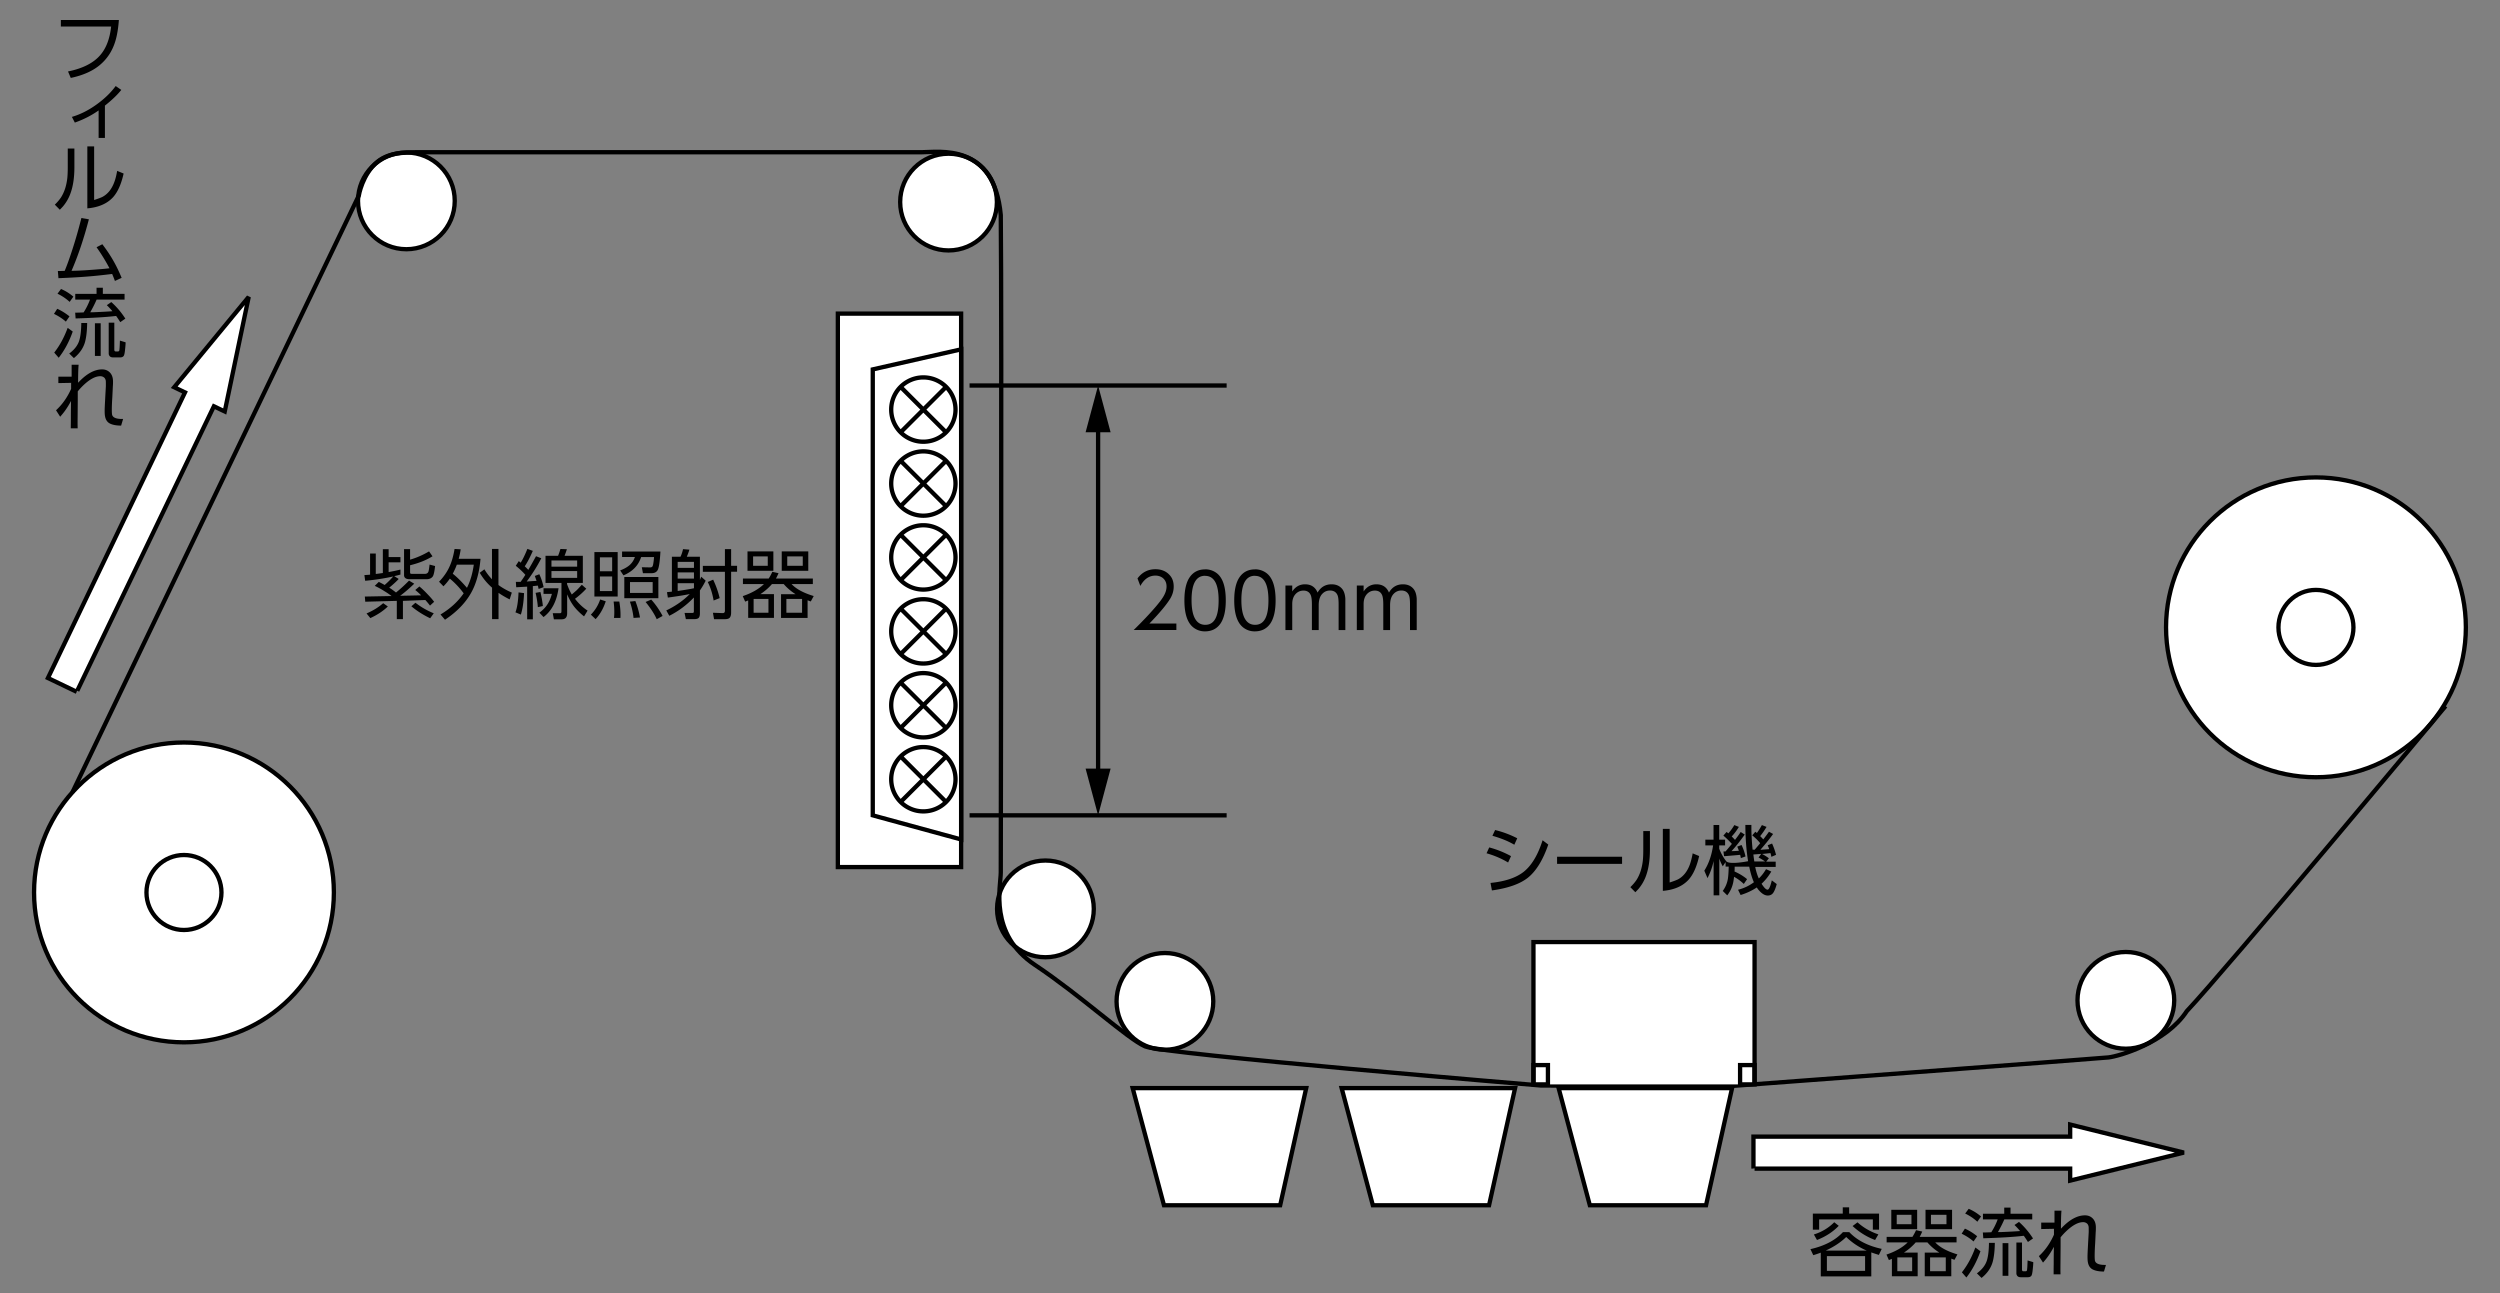
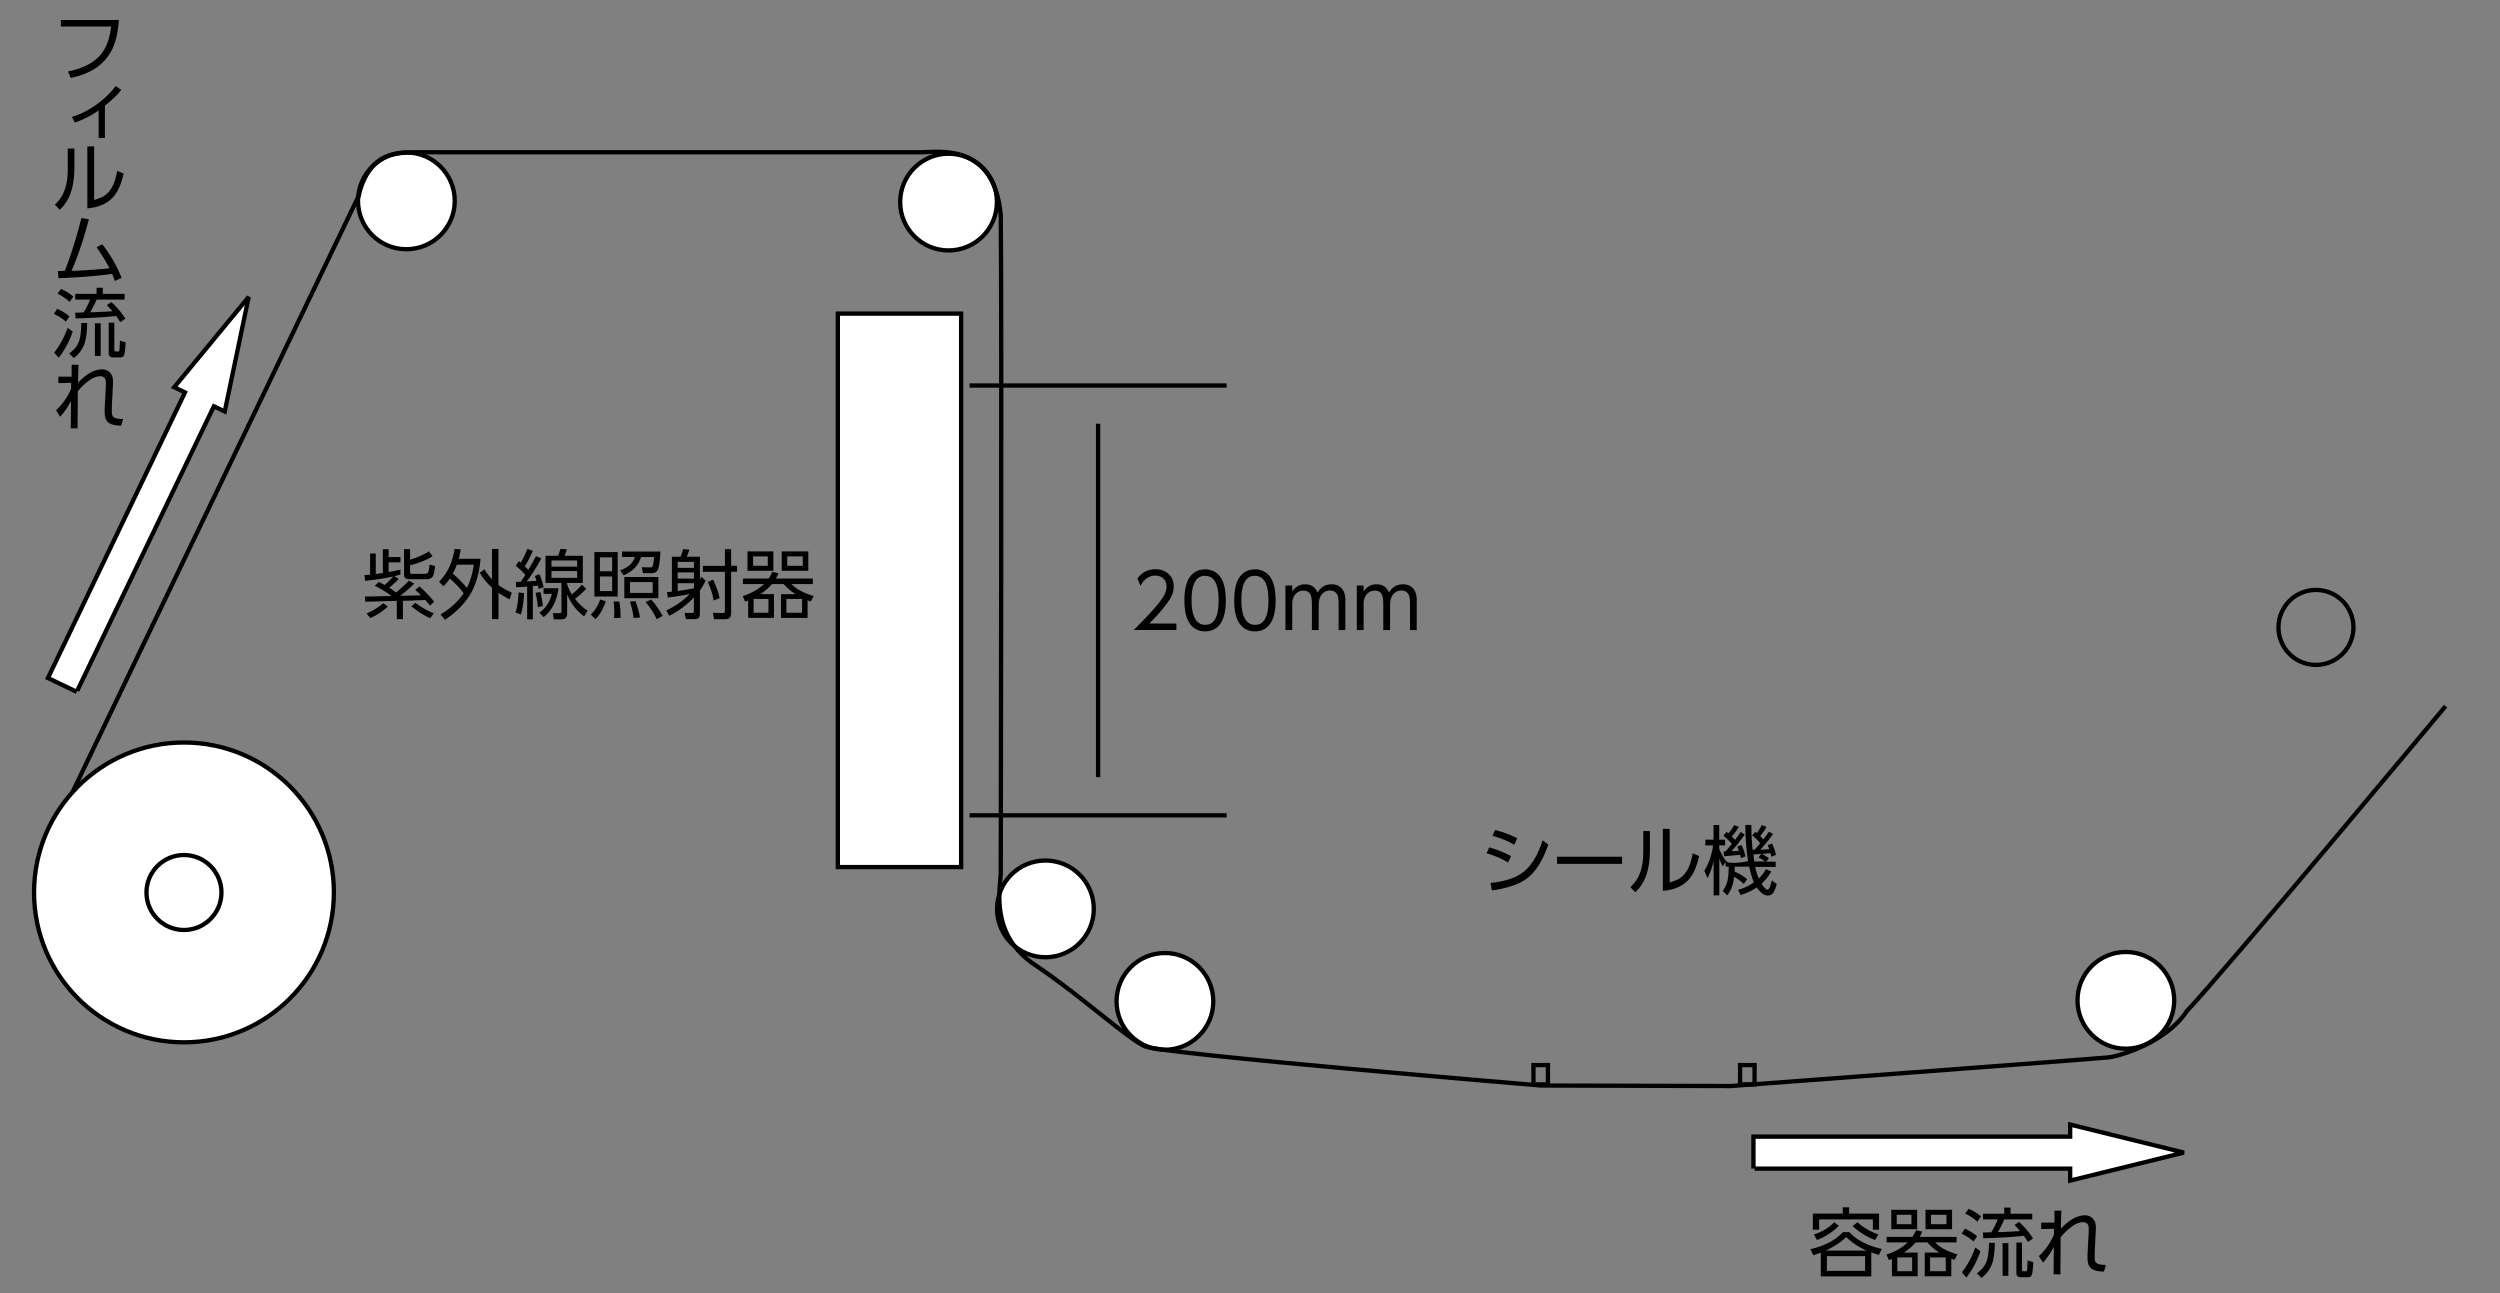
<svg xmlns="http://www.w3.org/2000/svg" id="a" viewBox="0 0 290 150">
  <rect x="0" y="0" width="290" height="150" fill="#808080" stroke="none" />
  <defs>
    <style>.b,.c{fill:none;stroke:#000;stroke-width:.5px}.c{fill:#fff}</style>
  </defs>
  <path d="M38.73 103.52c0 9.6-7.78 17.39-17.39 17.39s-17.39-7.79-17.39-17.39 7.79-17.39 17.39-17.39 17.39 7.78 17.39 17.39Z" class="c" />
  <path d="M25.69 103.53c0 2.4-1.95 4.35-4.35 4.35s-4.35-1.95-4.35-4.35 1.95-4.35 4.35-4.35 4.35 1.95 4.35 4.35Z" class="b" />
-   <path d="M286.04 72.77c0 9.61-7.78 17.39-17.39 17.39s-17.39-7.78-17.39-17.39 7.79-17.39 17.39-17.39 17.39 7.78 17.39 17.39Z" class="c" />
  <path d="M273 72.78c0 2.4-1.95 4.35-4.35 4.35s-4.35-1.95-4.35-4.35 1.95-4.35 4.35-4.35 4.35 1.95 4.35 4.35Z" class="b" />
  <path d="M252.21 116.04c0 3.1-2.51 5.61-5.61 5.61s-5.61-2.51-5.61-5.61 2.51-5.61 5.61-5.61 5.61 2.51 5.61 5.61ZM140.74 116.16c0 3.1-2.51 5.61-5.61 5.61s-5.61-2.51-5.61-5.61 2.51-5.61 5.61-5.61 5.61 2.51 5.61 5.61ZM126.88 105.43c0 3.1-2.51 5.61-5.61 5.61s-5.61-2.51-5.61-5.61 2.51-5.61 5.61-5.61 5.61 2.51 5.61 5.61ZM115.64 23.44c0 3.1-2.51 5.61-5.61 5.61s-5.61-2.51-5.61-5.61 2.51-5.61 5.61-5.61 5.61 2.51 5.61 5.61ZM52.75 23.3c0 3.1-2.51 5.61-5.61 5.61s-5.61-2.51-5.61-5.61 2.51-5.61 5.61-5.61 5.61 2.51 5.61 5.61Z" class="c" />
  <path d="m8.4 91.91 33.22-69.22s.4-2.47 2.17-3.93c1.49-1.22 3.57-1.1 6.36-1.1h56.74c2.04 0 8.43-1.15 9.2 7.29.13 12.13 0 74.6 0 76.25s-1.41 7.15 3.96 10.73 10.73 8.56 12.78 9.45c2.04.89 45.92 4.54 45.92 4.54l22.04.06s42.66-3.19 43.81-3.32c1.15-.13 6.64-1.66 9.07-5.37 4.47-4.72 30.02-35.38 30.02-35.38" class="b" />
  <path d="M97.19 36.38h14.3v64.2h-14.3z" class="c" />
-   <path d="m111.5 97.38-10.26-2.8V42.85l10.26-2.33v56.86z" class="b" />
-   <path d="M110.84 47.51a3.73 3.73 0 1 1-7.46 0 3.73 3.73 0 0 1 7.46 0ZM104.47 44.88l5.28 5.27M104.47 50.15l5.28-5.27M110.84 56.09a3.73 3.73 0 1 1-7.46 0 3.73 3.73 0 0 1 7.46 0ZM104.47 53.45l5.28 5.27M104.47 58.72l5.28-5.27M110.84 64.66a3.73 3.73 0 1 1-7.46 0 3.73 3.73 0 0 1 7.46 0ZM104.47 62.03l5.28 5.27M104.47 67.3l5.28-5.27M110.84 73.24a3.73 3.73 0 1 1-7.46 0 3.73 3.73 0 0 1 7.46 0ZM104.47 70.6l5.28 5.27M104.47 75.88l5.28-5.28M110.84 81.81a3.73 3.73 0 1 1-7.46 0 3.73 3.73 0 0 1 7.46 0ZM104.47 79.18l5.28 5.27M104.47 84.45l5.28-5.27M110.84 90.39a3.73 3.73 0 1 1-7.46 0 3.73 3.73 0 0 1 7.46 0ZM104.47 87.75l5.28 5.28M104.47 93.03l5.28-5.27" class="b" />
-   <path d="M131.39 126.22h20.13l-3.02 13.59h-13.48l-3.63-13.59zM155.63 126.22h20.12l-3.02 13.59h-13.48l-3.62-13.59zM180.8 126.22h20.12l-3.02 13.59h-13.48l-3.62-13.59zM177.88 125.79v-16.51h25.65v16.51" class="c" />
  <path d="M177.88 123.55h1.68v2.24h-1.68zM201.85 123.55h1.68v2.24h-1.68zM127.38 49.15v41" class="b" />
-   <path d="m125.93 50.14 1.45-5.42 1.45 5.42h-2.9zM125.93 89.16l1.45 5.42 1.45-5.42h-2.9z" />
  <path d="M142.29 94.58h-29.82M142.29 44.72h-29.82" class="b" />
  <path d="M203.4 135.56v-3.71h36.74v-1.4l13.19 3.25-13.19 3.25v-1.39h-36.61M8.9 80.25l-3.34-1.6 15.9-33.13-1.25-.6 8.64-10.48-2.78 13.29-1.26-.6-15.85 33" class="c" />
  <path d="M172.75 98.3c.87.23 1.72.57 2.53 1.01l-.34.74c-.75-.45-1.58-.81-2.5-1.07l.31-.68Zm.31 4.98-.16-.86c1.69-.17 2.98-.6 3.86-1.3.91-.73 1.64-1.94 2.18-3.65l.66.5c-.62 1.8-1.41 3.08-2.37 3.85-.91.72-2.3 1.21-4.16 1.47Zm.36-7c.91.22 1.76.54 2.58.96l-.34.75c-.69-.41-1.53-.75-2.54-1.04l.31-.66ZM180.62 99.38h7.54v.83h-7.54v-.83ZM191.39 96.4v2.15c0 1.17-.14 2.16-.43 2.98a4.92 4.92 0 0 1-.9 1.59c-.11.12-.23.25-.36.38l-.58-.59c.31-.3.54-.58.71-.83.39-.61.64-1.36.74-2.27.03-.31.05-.7.05-1.2V96.4h.78Zm2.29-.25v6.22c.43-.14.75-.26.96-.36.62-.33 1.08-.9 1.38-1.72.12-.34.24-.78.33-1.3l.75.31c-.27 1.21-.67 2.12-1.21 2.73-.69.76-1.68 1.2-3 1.31v-7.19h.79ZM203.52 98.59c.12-.13.34-.39.66-.78-.23-.29-.54-.6-.92-.91l.36-.42.18.15c.24-.34.43-.65.58-.92l.54.21c-.23.39-.48.75-.74 1.07.17.17.29.3.36.38.34-.44.56-.74.66-.89l.48.26c-.36.51-.85 1.12-1.47 1.83.05 0 .12 0 .24-.01l.78-.06c-.05-.14-.11-.29-.18-.45l.51-.2c.18.39.34.83.46 1.31l-.54.23c-.03-.17-.07-.31-.1-.43h-.04c-.61.07-.92.1-.95.1.23.11.5.27.8.5l-.31.39h1.1v.61h-2.37v.03c.1.5.24.94.41 1.31.31-.29.59-.65.84-1.08l.61.28c-.34.57-.72 1.04-1.13 1.41.29.46.52.69.7.69.15 0 .32-.36.49-1.08l.57.43c-.12.45-.25.78-.39.99-.15.23-.37.34-.65.34-.3 0-.6-.16-.92-.49-.13-.13-.25-.28-.35-.45-.57.38-1.2.67-1.88.88l-.3-.61c.68-.17 1.29-.46 1.84-.87-.22-.5-.4-1.11-.54-1.81h-1.69c0 .23 0 .41-.02.56.54.24 1.03.53 1.46.89l-.38.56a5.16 5.16 0 0 0-1.13-.83c-.02.21-.05.39-.08.57-.11.58-.34 1.11-.71 1.58l-.52-.51c.32-.44.52-.92.6-1.44.05-.37.08-.83.09-1.38h-.36V100l-.33.49c-.18-.32-.31-.62-.4-.9v4.27h-.66v-3.99a7.77 7.77 0 0 1-.71 1.99l-.37-.86c.51-.8.85-1.78 1.02-2.93h-.9v-.67h.95v-1.7h.66v1.7h.68v.67h-.68v.39c.19.49.45.97.8 1.43s2.55.01 2.55.01c-.2-1.19-.31-2.59-.32-4.21h.7v.29c0 .8.05 1.66.14 2.58h.19Zm-2.69.14c.33 0 .62-.02.88-.04a4.78 4.78 0 0 0-.19-.48l.5-.19c.21.43.36.88.46 1.33l-.54.19c-.02-.12-.05-.25-.08-.38-.3.03-.87.08-1.72.15h-.15l-.07-.54h.24c.07-.08.32-.37.74-.88-.33-.36-.66-.68-.99-.96l.37-.42c.09.06.16.12.21.16.3-.35.53-.67.69-.96l.53.21c-.27.45-.55.81-.83 1.11.17.17.3.31.38.4.3-.39.52-.69.66-.92l.47.3c-.57.8-1.09 1.45-1.55 1.94Zm3.48.32s-.33.03-.92.07c.03.26.07.53.11.81h1.25c-.27-.19-.52-.34-.76-.46l.31-.42ZM217.07 145.28v2.78h-5.86v-2.75c-.25.09-.53.19-.87.29l-.33-.7c1.61-.36 2.87-1.01 3.77-1.97h.74c.89.94 2.14 1.59 3.76 1.94l-.33.7c-.29-.09-.58-.18-.88-.29Zm-3.3-5.23h.73v.73h3.47v1.86h-.72v-1.19h-6.23v1.19h-.73v-1.86h3.47v-.73Zm-.47 2.14c-.67.7-1.51 1.25-2.53 1.65l-.36-.64c.92-.29 1.71-.76 2.36-1.42l.53.42Zm3.24 2.88a7.79 7.79 0 0 1-2.38-1.58c-.62.61-1.41 1.13-2.38 1.58h4.76Zm-.19.64h-4.43v1.71h4.43v-1.71Zm1.16-1.87c-.96-.36-1.83-.9-2.61-1.62l.57-.43c.7.63 1.51 1.09 2.42 1.4l-.38.65ZM220.85 145.3h1.6v2.75h-2.99v-2.02c-.09.04-.21.08-.35.14l-.28-.64c1.04-.35 1.86-.82 2.46-1.41h-2.44v-.64h2.99c.15-.23.29-.49.42-.78l.72.16c-.11.25-.21.46-.3.62h4.28v.64h-2.47c.54.58 1.4 1.04 2.57 1.39l-.34.63c-.17-.06-.3-.11-.37-.14v2.05h-3.08v-2.75h1.69c-.55-.35-1-.74-1.38-1.18h-1.36c-.38.44-.83.83-1.36 1.18Zm-1.46-4.96h3v2.25h-3v-2.25Zm2.34.58h-1.71v1.09h1.71v-1.09Zm.08 4.94h-1.72v1.6h1.72v-1.6Zm1.55-5.52h3.08v2.25h-3.08v-2.25Zm2.35 5.52h-1.82v1.6h1.82v-1.6Zm.08-4.94h-1.8v1.09h1.8v-1.09ZM227.93 142.52c.49.22.96.51 1.42.88l-.42.61c-.38-.34-.84-.64-1.38-.9l.38-.59Zm1.8 2.63c-.42 1.18-.96 2.2-1.63 3.04l-.52-.6c.63-.8 1.15-1.75 1.56-2.88l.59.43Zm-1.37-4.93c.51.21.99.51 1.44.89l-.43.61c-.41-.38-.89-.7-1.41-.95l.41-.55Zm3.04 3.94c-.01.88-.09 1.59-.23 2.15-.19.73-.62 1.38-1.31 1.93l-.54-.53c.61-.45 1-.96 1.17-1.53.14-.47.22-1.14.23-2.01h.69Zm2.92-1.37c-.17-.21-.39-.45-.64-.69l.52-.36c.62.55 1.16 1.19 1.63 1.92l-.59.41c-.16-.26-.32-.5-.48-.72-1.17.14-2.73.23-4.7.29l-.05-.67s.36 0 .98-.03c.33-.52.57-1.02.74-1.49h-1.71v-.66h2.47v-.71h.73v.71h2.52v.66h-3.24c-.21.49-.46.98-.74 1.47h.37c.96-.04 1.7-.08 2.2-.12Zm-1.35 1.41v3.79h-.67v-3.79h.67Zm1.58-.08v3.14c0 .14.06.21.17.21h.23c.09 0 .14-.03.17-.09.03-.08.06-.47.08-1.17l.66.2c0 .23-.03.54-.07.91-.03.31-.08.52-.12.61-.07.15-.22.23-.45.23h-.81c-.18 0-.31-.05-.39-.14a.479.479 0 0 1-.12-.33v-3.56h.66ZM238.31 142.54l-1.53.03v-.75h1.54v-1.38h.81c-.04.42-.06 1.12-.06 2.09.95-1.03 1.88-1.55 2.79-1.55.32 0 .6.1.82.29.29.25.44.62.44 1.12 0 .15 0 .33-.02.55l-.06 1.25-.02.31c-.03.53-.04.91-.04 1.16s.01.44.03.56c.07.34.46.51 1.15.51h.13l-.23.77c-.54 0-.97-.08-1.28-.23-.32-.15-.52-.45-.59-.87-.03-.15-.04-.36-.04-.63 0-.24.02-.64.05-1.2l.02-.39.07-1.25v-.15c0-.29 0-.47-.02-.53-.04-.17-.12-.3-.26-.38a.663.663 0 0 0-.37-.1c-.54 0-1.16.32-1.86.96-.25.23-.5.49-.75.8v1.06c-.01 1.52-.02 2.37-.02 2.56 0 .08 0 .31.01.67h-.8c0-.28 0-.67.01-1.19 0-.77.01-1.44.02-2-.36.69-.78 1.3-1.26 1.83l-.48-.75c.72-.66 1.31-1.49 1.75-2.49V142.55ZM45.95 68.72c.44-.35.94-.8 1.5-1.37l.6.36c-.56.54-1.1 1.01-1.63 1.4l2.43-.05c-.24-.25-.47-.45-.68-.62l.48-.41c.26.21.57.5.93.88.34.35.6.65.78.9l-.48.44c-.15-.2-.33-.42-.54-.65l-2.6.1v2.12h-.71V69.7l-3.66.1-.05-.6 3.08-.06h.02a7.82 7.82 0 0 0-.82-.56 9.21 9.21 0 0 0-1.13-.62l.47-.46c.21.1.44.22.68.36.4-.35.73-.68.99-.99a25.809 25.809 0 0 1-3.25.5l-.09-.66c.29-.02.51-.03.66-.05v-2.45h.66v2.37c.35-.04.62-.08.82-.11v-2.76h.67v.91h1.37v.61h-1.37v1.13c.55-.1 1.01-.2 1.37-.29v.58c-.28.08-.52.14-.72.18l.52.33c-.25.27-.61.61-1.1 1.01.29.18.55.37.78.56Zm-2.99 2.98-.44-.54c.77-.33 1.41-.73 1.93-1.19l.54.38c-.52.51-1.19.96-2.03 1.35Zm3.92-8h.69v1.22c.76-.22 1.49-.54 2.2-.96l.4.57c-.71.44-1.57.79-2.6 1.04v.8c0 .08.01.14.04.16.03.03.11.04.24.04h1.43c.21 0 .36-.09.42-.27.04-.11.08-.38.13-.81l.64.17c-.07.65-.16 1.05-.27 1.21-.15.21-.39.32-.73.32h-1.94c-.44 0-.66-.16-.66-.48v-3.02Zm3.43 7.45-.41.57c-.81-.39-1.54-.85-2.18-1.39l.47-.41c.69.53 1.4.93 2.12 1.22ZM53.79 68.83a9.55 9.55 0 0 0-1.61-1.71c-.21.31-.46.61-.74.89l-.51-.53c.53-.55.95-1.15 1.23-1.79.25-.55.44-1.22.57-2.01l.71.04c-.06.41-.14.78-.23 1.1h2.53c-.13 1.58-.5 2.93-1.13 4.02-.65 1.13-1.64 2.15-2.99 3.05l-.52-.61c1.14-.68 2.03-1.5 2.69-2.46Zm.38-.65c.39-.77.65-1.67.79-2.68h-1.97c-.11.32-.27.67-.47 1.05.47.37 1.02.91 1.64 1.63Zm3.65-.32c.43.32.95.62 1.55.88l-.25.79c-.46-.23-.89-.48-1.29-.76v3.05h-.75v-3.65a6.89 6.89 0 0 1-1.43-1.73l.54-.4c.25.42.55.81.88 1.16v-3.52h.75v4.18ZM60.79 68.79c-.04 1.03-.17 1.87-.37 2.5l-.63-.26c.2-.51.32-1.29.36-2.31l.63.08Zm.49-2.68c.22-.37.52-.9.9-1.59l.61.24c-.48.93-1.04 1.82-1.69 2.69h.09l.52-.04.53-.03c-.06-.19-.13-.37-.2-.57l.52-.2c.23.49.39.99.5 1.5l-.58.21c-.03-.15-.06-.28-.09-.39l-.58.06v3.85h-.66v-3.79c-.53.03-.95.06-1.27.07l-.04-.62h.55c.22-.31.41-.59.55-.82-.31-.36-.69-.71-1.11-1.05l.35-.54c.06.05.13.1.19.16l.03.02c.24-.37.5-.91.78-1.6l.63.23c-.34.77-.65 1.37-.94 1.79.18.17.32.31.42.43Zm1.41 2.57c.16.69.25 1.23.28 1.62l-.58.13c-.03-.45-.11-1-.26-1.66l.56-.1Zm2.1-.44c-.21 1.51-.79 2.62-1.74 3.34l-.48-.51c.39-.29.71-.61.93-.96.22-.33.39-.74.52-1.22h-.97v-.65h1.74Zm1.56.7c.27-.23.44-.38.5-.43.16-.15.37-.38.64-.68l.52.46c-.43.46-.87.85-1.31 1.17.43.56.92 1.02 1.46 1.37l-.41.67a7.27 7.27 0 0 1-1.01-.96c-.37-.43-.68-.97-.95-1.6v2.2c0 .47-.21.7-.63.7h-.91l-.13-.71h.74c.09.01.17 0 .21-.03.04-.03.06-.09.06-.19v-3.29h-1.85v-3.15h1.46c.09-.22.18-.48.27-.79l.75.03c-.07.22-.16.48-.27.76h2.12v3.15h-1.83v.14c.16.45.34.86.55 1.2Zm.6-3.93h-2.98v.72h2.98v-.72Zm0 1.23h-2.98v.79h2.98v-.79ZM70.27 69.74c-.28.86-.68 1.55-1.18 2.08l-.55-.52c.51-.52.86-1.11 1.08-1.76l.65.21Zm-1.32-5.7h2.7v5.16h-2.7v-5.16Zm2.06.61h-1.42v1.62h1.42v-1.62Zm0 2.22h-1.42v1.69h1.42v-1.69Zm.83 2.91c.09.53.14 1.04.14 1.53 0 .11 0 .23-.01.37h-.75c.03-.22.04-.45.04-.7 0-.4-.03-.8-.08-1.2h.66Zm.32-5.16v-.64h4.45c-.07 1.23-.18 1.97-.36 2.21-.14.2-.36.3-.66.3h-1.01l-.13-.69.96.02c.14 0 .23-.04.29-.14.06-.11.12-.46.17-1.06h-1.5c-.31.97-.99 1.68-2.05 2.12l-.38-.57c.42-.16.77-.35 1.05-.58.3-.25.52-.57.66-.98h-1.5Zm4.21 2.31v2.46h-3.95v-2.46h3.95Zm-2.67 2.79c.24.61.42 1.24.54 1.91l-.75.05c-.06-.59-.2-1.22-.42-1.89l.64-.07Zm2.01-2.2h-2.63v1.26h2.63v-1.26Zm-.17 2.03c.22.24.46.54.72.91.25.37.45.7.6.99l-.68.38c-.27-.61-.7-1.27-1.29-2l.65-.28ZM80.05 68.9c-.54.12-1.4.26-2.58.42l-.1-.63c.2-.02.39-.04.57-.06v-4.05h1c.14-.3.23-.59.29-.88l.74.06c-.08.27-.18.54-.3.82h1.52v2.69c.04-.09.09-.21.15-.37l.52.46c-.21.41-.43.79-.67 1.13v2.66c0 .25-.05.43-.15.53-.09.09-.26.14-.52.14h-.96l-.15-.72h.84c.08 0 .14 0 .18-.02.04-.03.06-.09.06-.19v-1.58c-.83.87-1.77 1.58-2.85 2.12l-.35-.62c1.07-.51 1.99-1.15 2.74-1.92Zm.45-3.72h-1.89v.69h1.89v-.69Zm0 1.22h-1.89v.72h1.89v-.72Zm0 1.84v-.59h-1.89v.9h.03c.82-.12 1.44-.22 1.85-.31Zm3.59-4.54h.72v1.93h.69v.69h-.69v4.74c0 .28-.06.49-.18.61-.1.11-.31.16-.63.16h-1.17l-.13-.75 1.11.04h.03c.17 0 .25-.09.25-.28v-4.51h-2.56v-.69h2.56v-1.93Zm-1.36 3.55c.34.72.59 1.43.75 2.13l-.7.28c-.13-.77-.35-1.49-.68-2.15l.63-.27ZM88.18 68.92h1.6v2.75h-2.99v-2.02c-.09.04-.21.08-.35.14l-.28-.64c1.04-.35 1.86-.82 2.46-1.4h-2.44v-.64h2.99c.15-.23.29-.49.42-.78l.72.16c-.11.25-.21.46-.3.62h4.28v.64h-2.47c.54.58 1.4 1.04 2.57 1.39l-.34.63c-.17-.06-.3-.11-.37-.14v2.05H90.6v-2.75h1.69c-.55-.35-1-.74-1.38-1.18h-1.36c-.38.44-.83.83-1.36 1.18Zm-1.47-4.96h3v2.25h-3v-2.25Zm2.35.58h-1.7v1.09h1.7v-1.09Zm.08 4.94h-1.72v1.6h1.72v-1.6Zm1.54-5.52h3.08v2.25h-3.08v-2.25Zm2.36 5.52h-1.82v1.6h1.82v-1.6Zm.08-4.94h-1.8v1.09h1.8v-1.09ZM131.94 67.11c.53-.72 1.23-1.08 2.09-1.08.69 0 1.25.23 1.66.69.31.34.46.78.46 1.32 0 .48-.13.93-.38 1.36-.41.69-1.22 1.67-2.44 2.93h3.13v.75h-4.95c1.01-.99 1.83-1.86 2.46-2.59.46-.53.78-.95.96-1.25.26-.42.39-.82.39-1.21 0-.41-.14-.73-.42-.97-.24-.19-.53-.29-.87-.29-.73 0-1.31.4-1.75 1.2l-.33-.87ZM139.79 66.04c.47 0 .89.13 1.26.38.76.51 1.14 1.59 1.14 3.23 0 1.2-.21 2.09-.62 2.69-.42.6-1.02.9-1.81.9-.45 0-.87-.13-1.23-.38-.76-.52-1.14-1.59-1.14-3.22 0-1.2.21-2.1.62-2.69.42-.6 1.01-.9 1.78-.9Zm0 .75c-1.05 0-1.57.94-1.57 2.82s.53 2.87 1.59 2.87 1.55-.95 1.55-2.84-.52-2.84-1.57-2.84ZM145.57 66.04c.47 0 .89.13 1.26.38.76.51 1.14 1.59 1.14 3.23 0 1.2-.21 2.09-.62 2.69-.42.6-1.02.9-1.81.9-.45 0-.87-.13-1.23-.38-.76-.52-1.14-1.59-1.14-3.22 0-1.2.21-2.1.62-2.69.42-.6 1.01-.9 1.78-.9Zm0 .75c-1.05 0-1.57.94-1.57 2.82s.53 2.87 1.59 2.87 1.55-.95 1.55-2.84-.52-2.84-1.57-2.84ZM152.97 73.09h-.79v-2.98c0-.46-.04-.8-.11-1.01-.14-.39-.43-.59-.86-.59-.38 0-.69.14-.94.42-.25.28-.37.66-.37 1.14v3.02h-.79v-5.17h.79v.69c.37-.55.86-.83 1.48-.83.71 0 1.19.32 1.46.96.37-.64.91-.96 1.62-.96.52 0 .92.17 1.22.52.22.26.35.65.38 1.16v3.63h-.78v-2.98c0-.51-.04-.85-.12-1.05-.15-.37-.45-.56-.88-.56-.34 0-.64.12-.88.37-.29.29-.43.74-.43 1.34v2.87ZM161.25 73.09h-.79v-2.98c0-.46-.04-.8-.11-1.01-.14-.39-.43-.59-.86-.59-.38 0-.69.14-.94.42-.25.28-.37.66-.37 1.14v3.02h-.79v-5.17h.79v.69c.37-.55.86-.83 1.48-.83.71 0 1.19.32 1.46.96.37-.64.91-.96 1.62-.96.52 0 .92.17 1.22.52.22.26.35.65.38 1.16v3.63h-.78v-2.98c0-.51-.04-.85-.12-1.05-.15-.37-.45-.56-.88-.56-.34 0-.64.12-.88.37-.29.29-.43.74-.43 1.34v2.87ZM7.06 2.32h6.73c-.07.94-.2 1.75-.4 2.42-.34 1.15-.95 2.09-1.83 2.82-.83.69-1.94 1.18-3.35 1.48l-.32-.75c1.71-.35 2.96-.98 3.75-1.91.68-.79 1.1-1.89 1.25-3.3H7.06V2.3ZM12.17 12.26V16h-.73v-3.19c-.84.59-1.76 1.06-2.76 1.41l-.34-.66c.95-.28 1.88-.74 2.78-1.38.96-.68 1.72-1.41 2.3-2.2l.65.45c-.45.57-1.09 1.18-1.91 1.83ZM8.63 17.23v2.15c0 1.17-.14 2.16-.43 2.98a4.92 4.92 0 0 1-.9 1.59c-.11.12-.23.25-.36.38l-.58-.59c.31-.3.54-.58.71-.83.39-.61.64-1.36.74-2.27.03-.31.05-.7.05-1.2v-2.21h.78Zm2.29-.25v6.22c.43-.14.76-.26.96-.36.62-.33 1.08-.9 1.38-1.72.13-.34.24-.78.33-1.3l.75.31c-.27 1.21-.67 2.12-1.21 2.73-.69.76-1.69 1.2-3 1.31v-7.19h.79ZM7.5 31.43c.27-.64.57-1.48.91-2.53.36-1.11.71-2.32 1.03-3.61l.87.15c-.58 2.23-1.25 4.22-2.01 5.97h.25c.65-.01 1.65-.07 3-.18.42-.03.81-.07 1.15-.11-.44-.84-.94-1.65-1.5-2.44l.67-.35c.5.66.91 1.27 1.24 1.85.35.6.68 1.28 1 2.05l-.78.36c-.09-.25-.2-.52-.32-.81-1.24.15-2.2.25-2.89.3-.98.08-2.09.14-3.34.19l-.07-.83s.29 0 .8-.02ZM6.64 35.82c.49.22.96.51 1.42.88l-.42.61c-.38-.34-.84-.64-1.38-.9l.38-.59Zm1.8 2.63c-.41 1.18-.96 2.2-1.63 3.05l-.52-.6c.63-.8 1.15-1.75 1.56-2.87l.59.43Zm-1.37-4.93c.51.21.99.51 1.44.89l-.43.61c-.41-.38-.89-.7-1.41-.95l.41-.55Zm3.04 3.94c-.01.88-.09 1.59-.23 2.15-.19.73-.63 1.38-1.31 1.93l-.54-.53c.61-.45 1-.96 1.17-1.53.14-.47.22-1.14.23-2.01h.69Zm2.92-1.37c-.17-.21-.39-.45-.64-.69l.52-.36c.62.55 1.16 1.19 1.63 1.92l-.59.41c-.16-.26-.32-.5-.48-.72-1.17.14-2.73.23-4.7.29l-.05-.67s.36 0 .98-.03c.33-.52.57-1.02.74-1.49H8.73v-.66h2.47v-.71h.73v.71h2.52v.66h-3.24c-.21.49-.46.98-.74 1.47h.37c.96-.04 1.7-.08 2.2-.12Zm-1.35 1.41v3.79h-.67V37.5h.67Zm1.58-.08v3.14c0 .14.06.21.17.21h.23c.09 0 .14-.03.17-.09.03-.09.06-.47.08-1.17l.66.2c0 .23-.03.54-.07.91-.03.31-.08.52-.12.61-.07.15-.22.23-.45.23h-.81c-.18 0-.31-.05-.39-.14a.479.479 0 0 1-.12-.33v-3.56h.66ZM8.3 44.41l-1.53.03v-.75h1.54v-1.38h.81c-.04.42-.06 1.12-.06 2.09.95-1.03 1.88-1.55 2.79-1.55.32 0 .6.1.82.29.29.25.44.62.44 1.12 0 .15 0 .33-.02.55l-.06 1.25-.02.31c-.03.53-.04.91-.04 1.16s.01.44.03.56c.07.34.46.51 1.15.51h.13l-.23.77c-.55 0-.97-.08-1.28-.23-.32-.15-.52-.45-.59-.87-.03-.15-.04-.36-.04-.63 0-.24.02-.64.05-1.2l.02-.39.07-1.25v-.15c0-.29 0-.47-.02-.53-.04-.17-.12-.3-.26-.38a.663.663 0 0 0-.37-.1c-.54 0-1.16.32-1.86.96-.25.23-.5.49-.75.8v1.06C9.01 47.98 9 48.83 9 49.02c0 .08 0 .31.01.67h-.8c0-.27.01-.67.01-1.18 0-.77.01-1.44.02-2-.36.69-.78 1.3-1.26 1.83l-.48-.75c.72-.66 1.31-1.49 1.75-2.48V44.43Z" />
</svg>